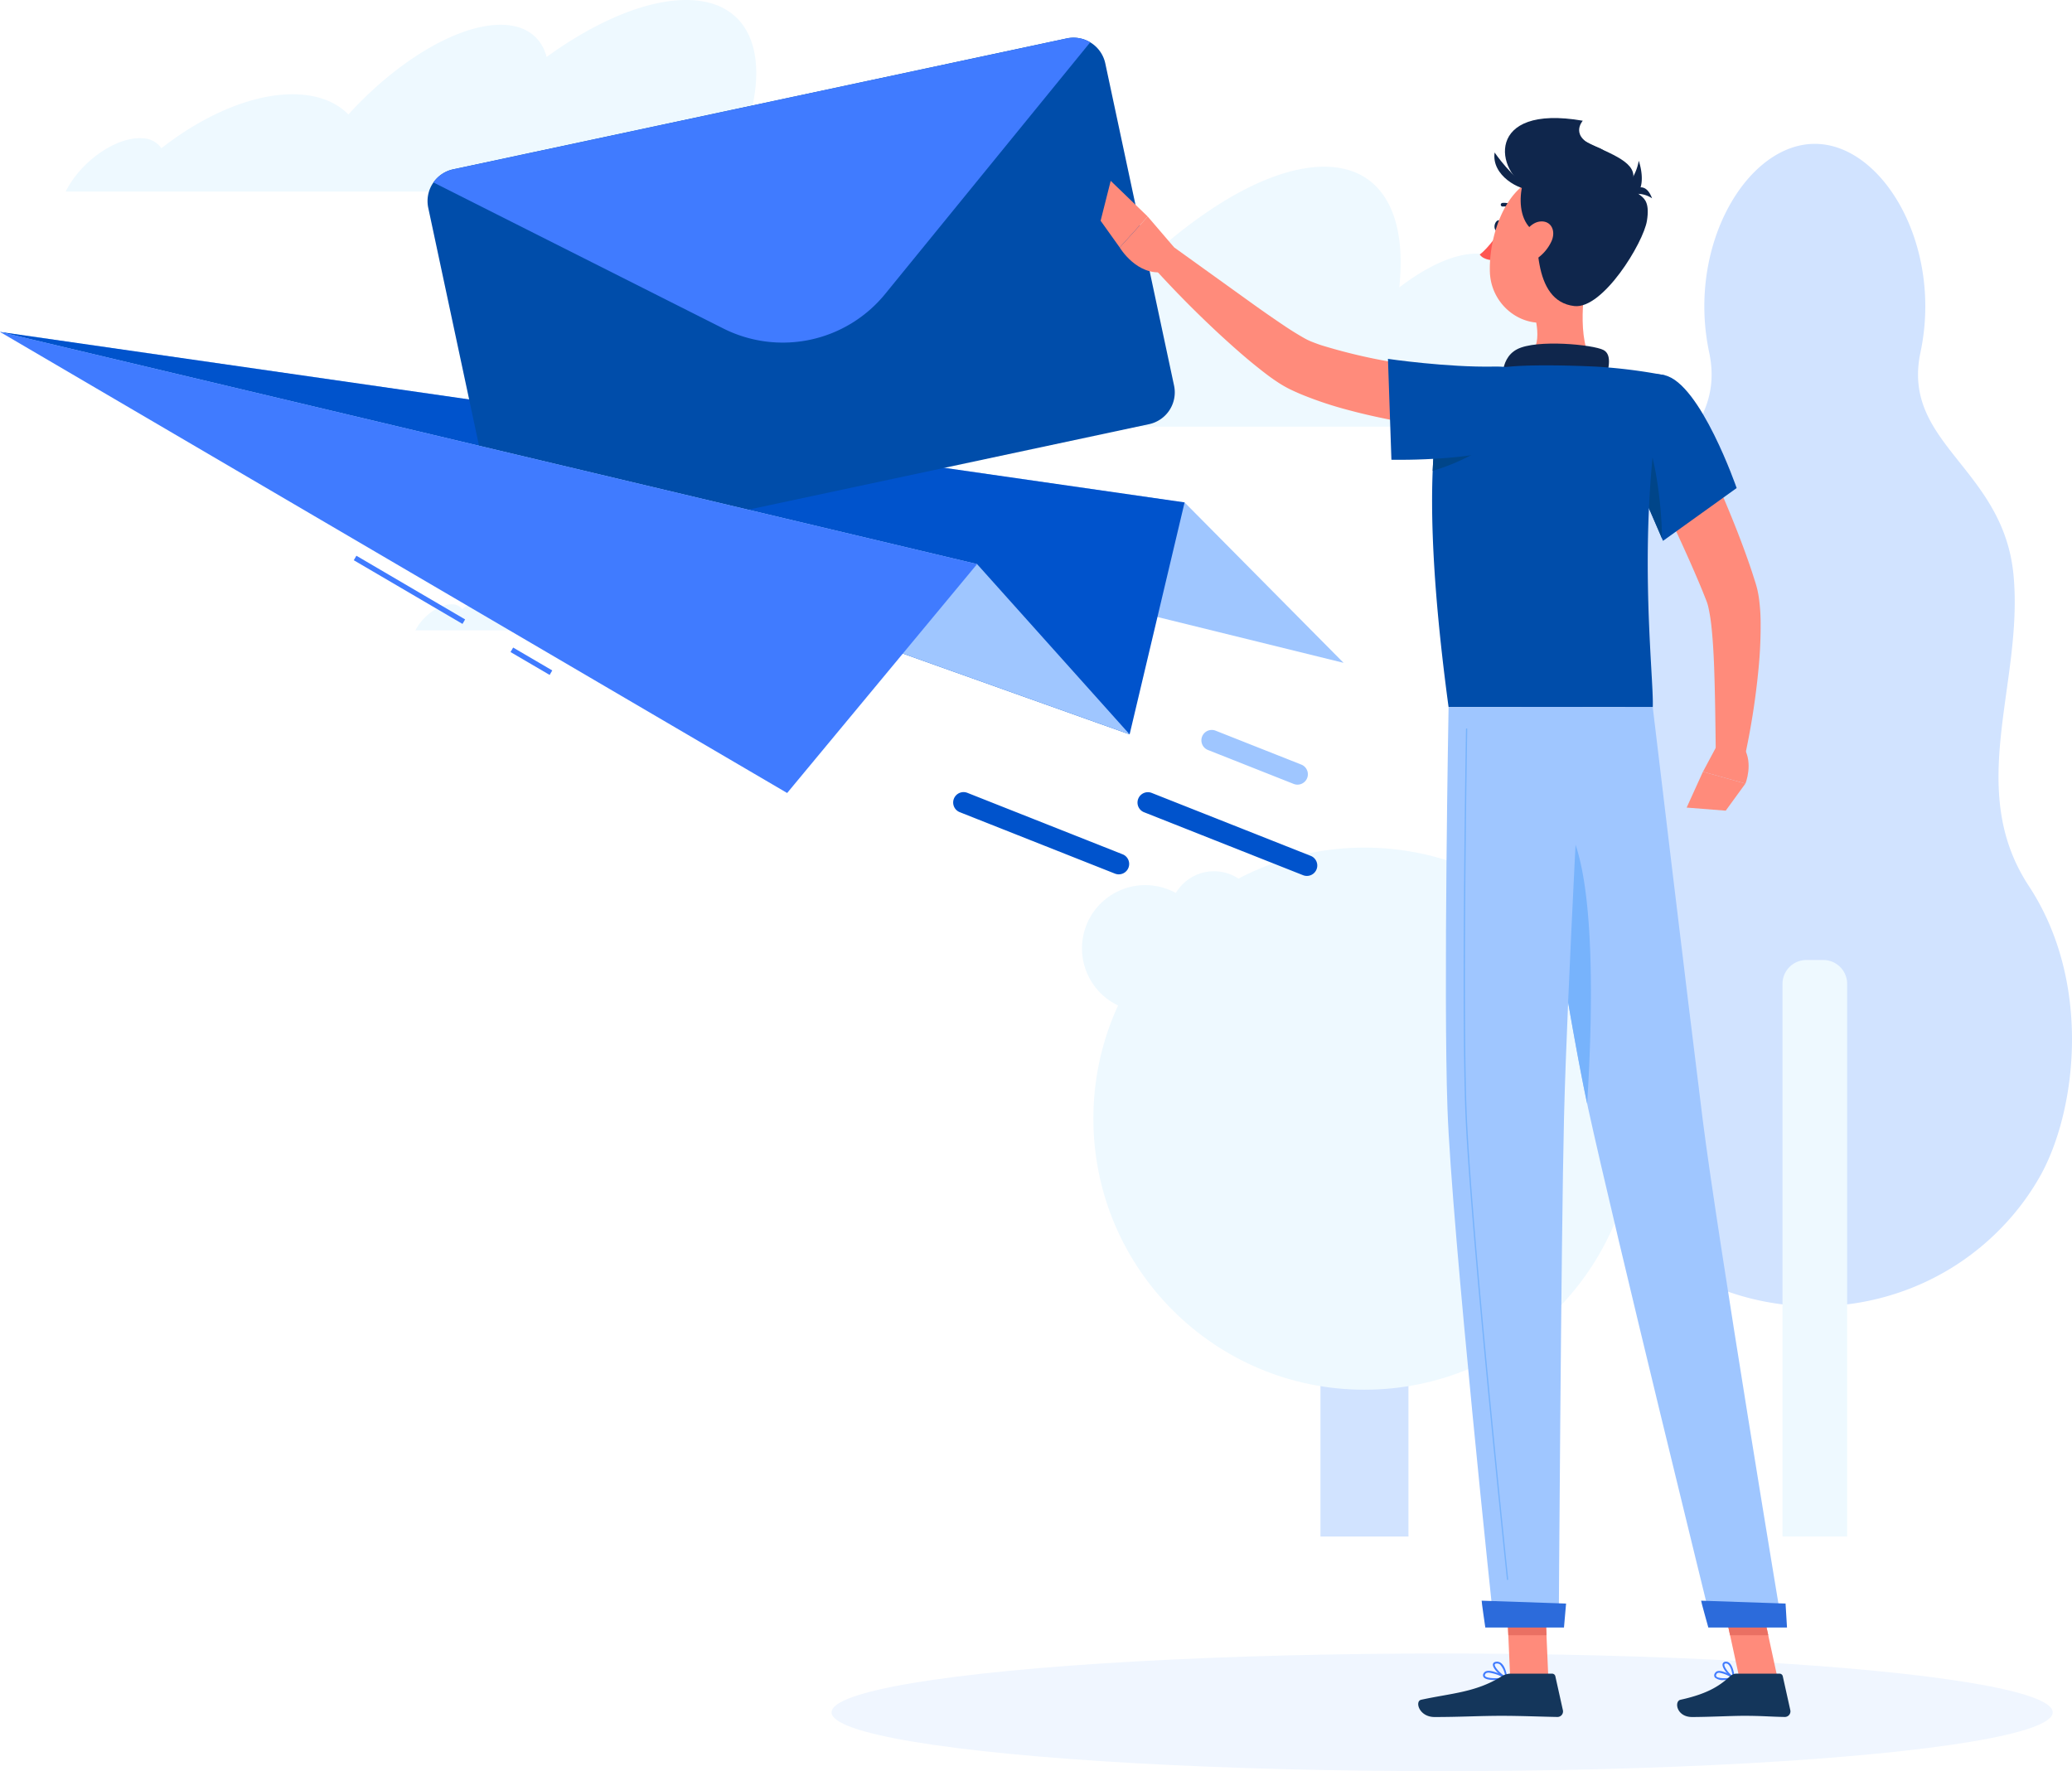
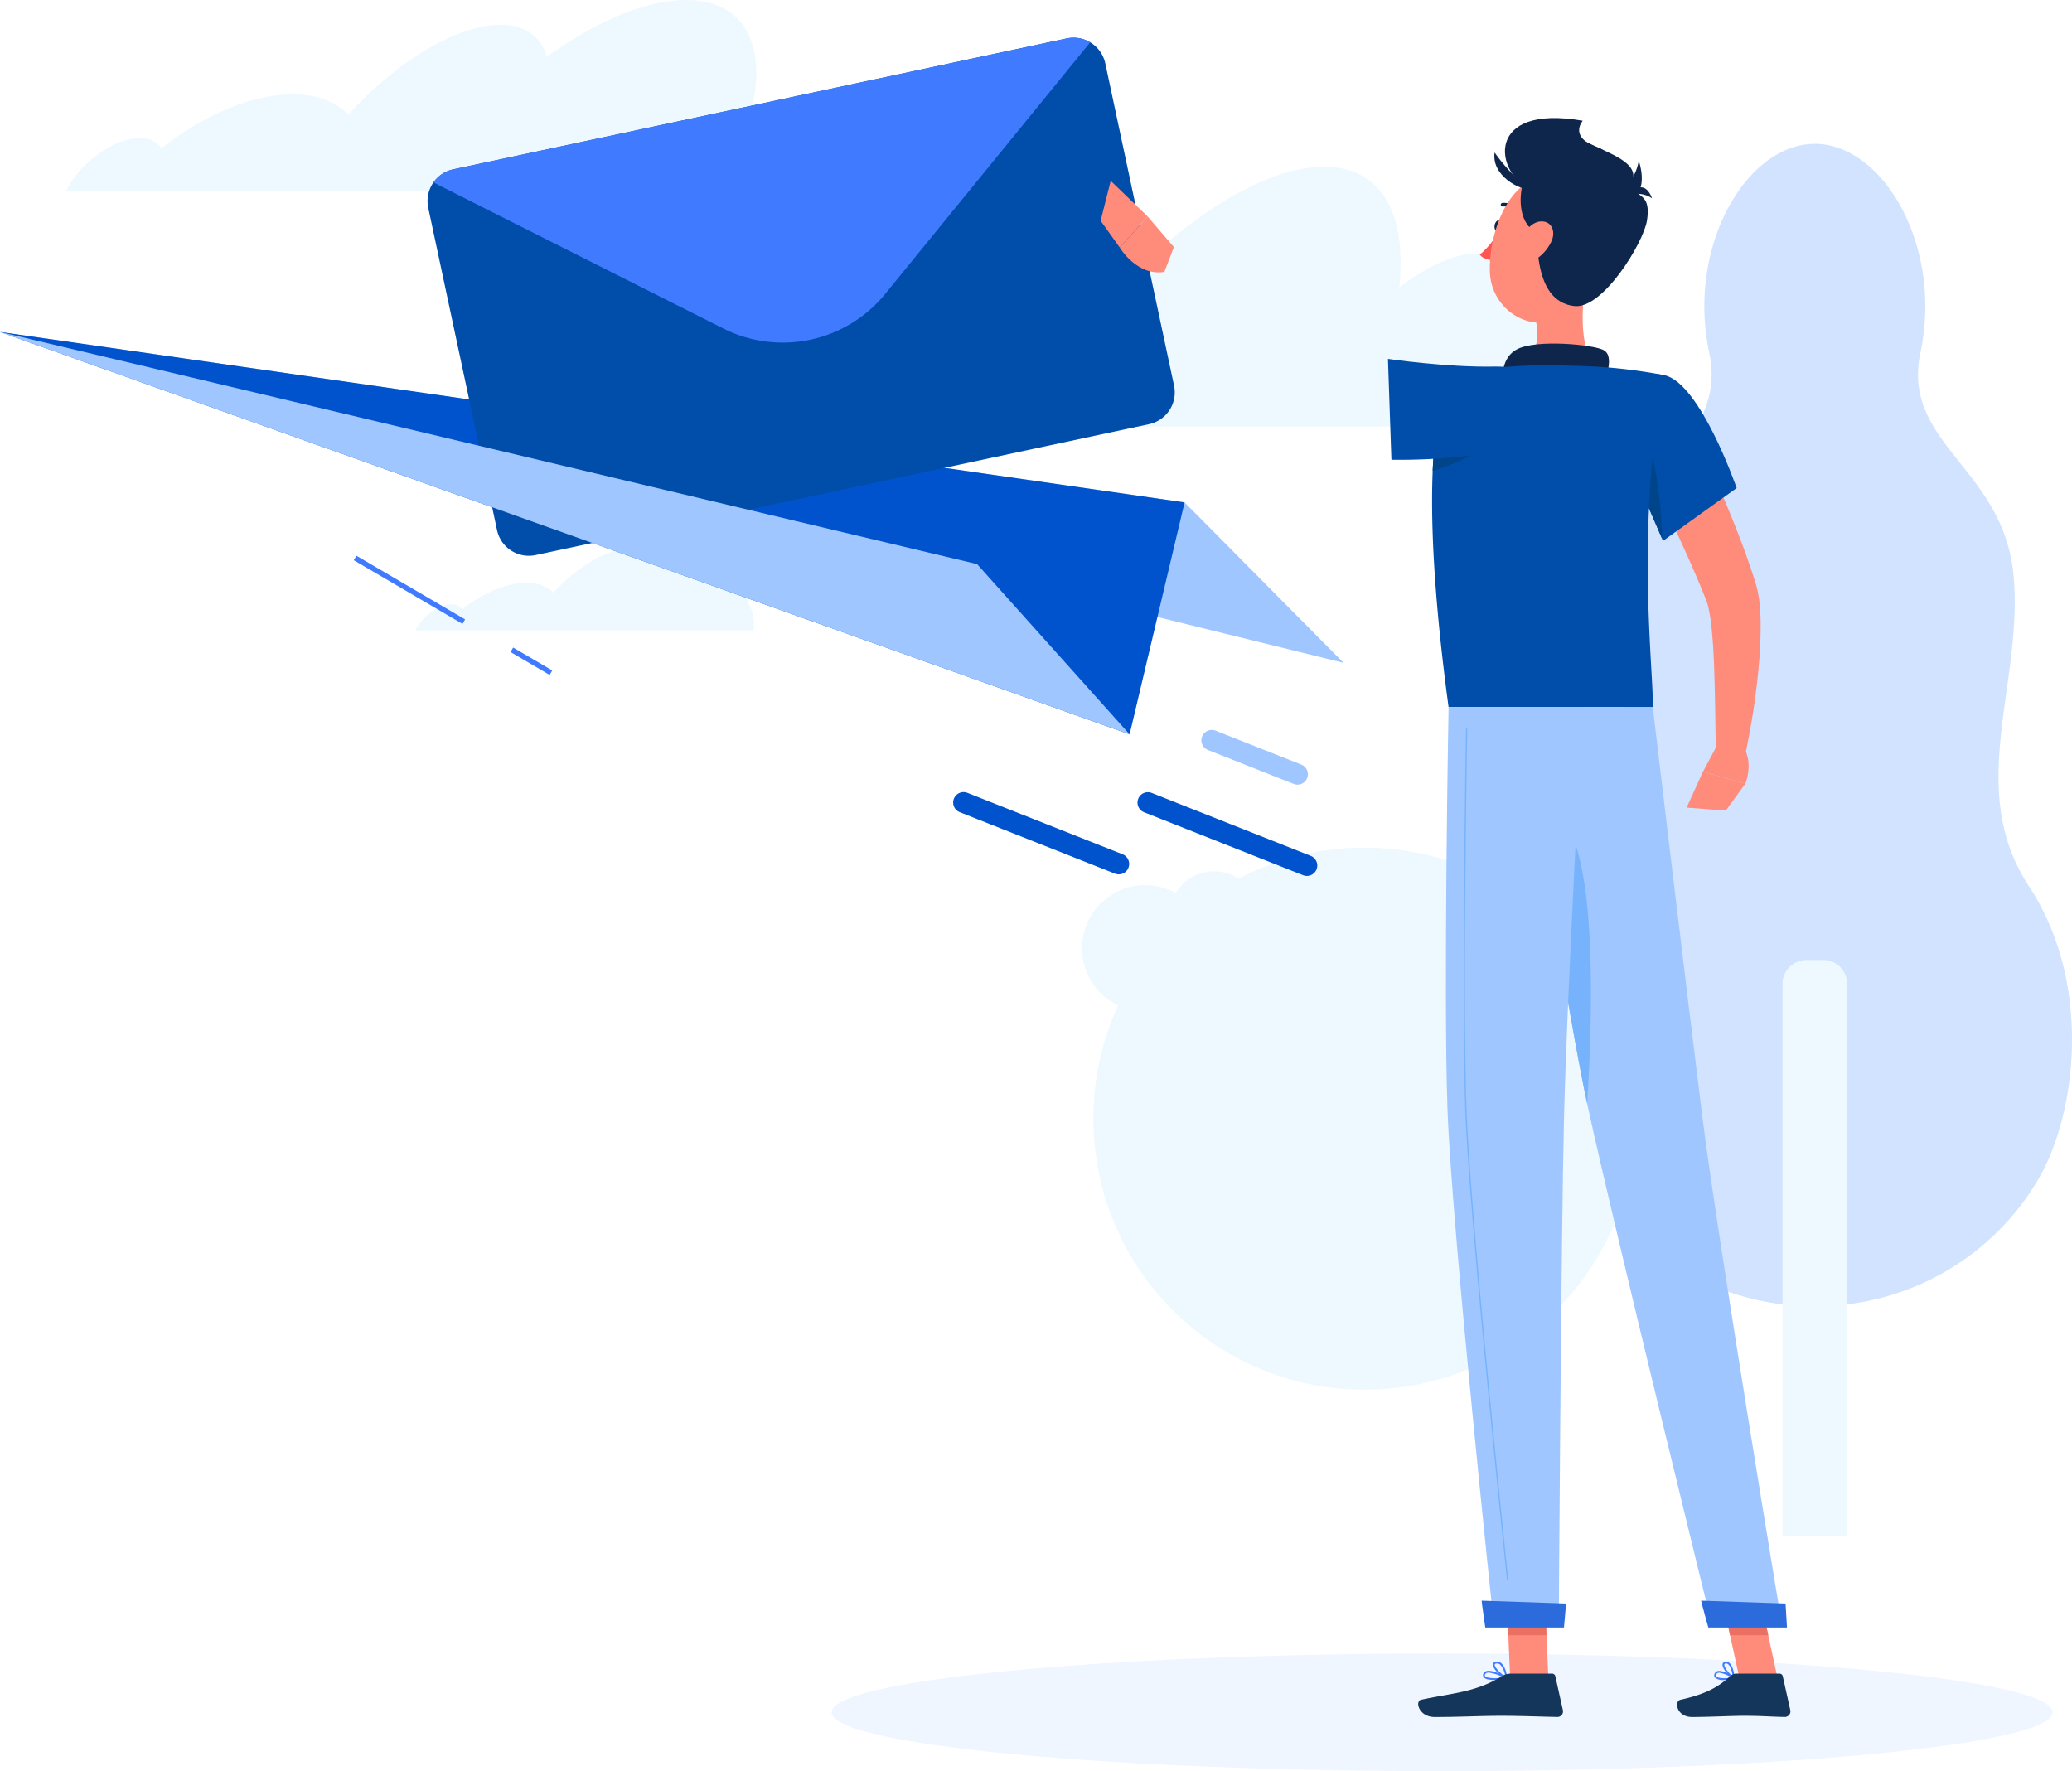
<svg xmlns="http://www.w3.org/2000/svg" id="Group_9637" data-name="Group 9637" width="540" height="461.633" viewBox="0 0 540 461.633">
  <g id="Background_2" data-name="Background 2" transform="translate(17.11 0)">
    <g id="Group_9629" data-name="Group 9629" transform="translate(0)">
      <g id="Group_9628" data-name="Group 9628">
        <g id="Group_9626" data-name="Group 9626" transform="translate(388.842 37.495)">
          <path id="Path_3930" data-name="Path 3930" d="M471.439,307.834c-16.665-25.361-1.449-52.63-3.986-80.841s-29.346-34.37-24.273-58.282c5.881-27.725-9.783-54.344-27.536-54.344s-33.416,26.619-27.534,54.344c5.072,23.912-21.738,30.071-24.275,58.282s12.681,55.48-3.984,80.841-12.292,58.954-2.9,75.624a65.306,65.306,0,0,0,8.956,12.256c26.653,28.864,72.823,28.864,99.475,0a65.3,65.3,0,0,0,8.954-12.256C483.731,366.788,488.106,333.195,471.439,307.834Z" transform="translate(-348.622 -114.367)" fill="#d1e3ff" />
          <path id="Rectangle_632" data-name="Rectangle 632" d="M6.22,0h4.407a6.22,6.22,0,0,1,6.22,6.22V150.258a0,0,0,0,1,0,0H0a0,0,0,0,1,0,0V6.22A6.22,6.22,0,0,1,6.22,0Z" transform="translate(58.6 212.719)" fill="#eef9ff" />
        </g>
        <g id="Group_9627" data-name="Group 9627" transform="translate(262.439 220.918)">
-           <path id="Path_3931" data-name="Path 3931" d="M325.908,422.5H302.973V280.672A11.5,11.5,0,0,1,314.441,269.2h0a11.5,11.5,0,0,1,11.468,11.468Z" transform="translate(-238.388 -242.942)" fill="#d1e3ff" />
          <ellipse id="Ellipse_56" data-name="Ellipse 56" cx="70.647" cy="70.647" rx="70.647" ry="70.647" transform="translate(5.405)" fill="#eef9ff" />
          <ellipse id="Ellipse_57" data-name="Ellipse 57" cx="27.841" cy="27.841" rx="27.841" ry="27.841" transform="translate(98.316 63.054) rotate(-76.049)" fill="#eef9ff" />
          <ellipse id="Ellipse_58" data-name="Ellipse 58" cx="16.484" cy="16.484" rx="16.484" ry="16.484" transform="translate(0 39.881) rotate(-80.747)" fill="#eef9ff" />
          <ellipse id="Ellipse_59" data-name="Ellipse 59" cx="11.57" cy="11.57" rx="11.57" ry="11.57" transform="translate(25.267 6.157)" fill="#eef9ff" />
        </g>
        <path id="Path_3933" data-name="Path 3933" d="M238.578,121.157c6.875-20.14,1.418-34.477-15.39-34.477-10.54,0-23.61,5.643-36.337,14.832-1.437-5.238-5.487-8.377-12-8.377-11.466,0-27.269,9.7-39.668,23.385-3-3.051-7.34-4.92-12.919-5.221-10.972-.618-24.262,4.955-35.815,14.02a6.213,6.213,0,0,0-5.087-2.611c-6.323-.352-14.882,5.273-19.134,12.556-.264.459-.5.9-.735,1.341H241.916C242.455,130.257,241.332,124.948,238.578,121.157Z" transform="translate(-61.491 -86.68)" fill="#eef9ff" />
        <path id="Path_3934" data-name="Path 3934" d="M215.295,206.837C218.653,197,215.987,190,207.777,190c-5.149,0-11.533,2.757-17.75,7.245-.7-2.558-2.68-4.092-5.862-4.092-5.6,0-13.32,4.738-19.376,11.423a9.263,9.263,0,0,0-6.311-2.55c-5.359-.3-11.851,2.42-17.5,6.848A3.027,3.027,0,0,0,138.5,207.6c-3.089-.173-7.27,2.574-9.346,6.132-.13.225-.245.44-.36.655h88.132A11.094,11.094,0,0,0,215.295,206.837Z" transform="translate(-37.65 -50.082)" fill="#eef9ff" />
        <path id="Path_3935" data-name="Path 3935" d="M405.486,157.669a14.469,14.469,0,0,0-2.091-.15c.649-9.826-3.108-16.1-11.132-16.1-5.788,0-12.892,3.276-20.133,8.819,2.072-19.074-4.562-31.471-19.585-31.471-12.118,0-27.46,8.063-42.614,21.215-1.327-7.482-5.792-11.967-13.294-11.967-13.179,0-31.906,13.858-46.92,33.41,0,0-.005.024-.019,0-3.243-4.359-8.119-7.056-14.526-7.483-12.55-.883-28.13,7.08-41.945,20.056a6.414,6.414,0,0,0-5.7-3.73c-6.862-.478-16.319,6.676-21.811,16.252H416.532C422.419,172.006,417.728,159.308,405.486,157.669Z" transform="translate(-24.572 -75.314)" fill="#eef9ff" />
      </g>
    </g>
  </g>
  <g id="Objects" transform="translate(0 9.823)">
    <g id="Group_9636" data-name="Group 9636" transform="translate(0)">
      <ellipse id="Ellipse_60" data-name="Ellipse 60" cx="159.123" cy="15.335" rx="159.123" ry="15.335" transform="translate(216.721 421.141)" fill="#f0f6ff" />
      <g id="Group_9633" data-name="Group 9633" transform="translate(0)">
        <g id="Group_9631" data-name="Group 9631">
          <path id="Path_3936" data-name="Path 3936" d="M48.856,150.562,357.582,195l41.432,41.812Z" transform="translate(-48.856 -73.874)" fill="#9fc6ff" />
          <path id="Path_3937" data-name="Path 3937" d="M48.856,150.562,357.582,195l-14.327,60.46Z" transform="translate(-48.856 -73.874)" fill="#0053cc" />
          <g id="Group_9630" data-name="Group 9630" transform="translate(111.424)">
            <path id="Path_3938" data-name="Path 3938" d="M307.769,100.627l17.926,84a8.482,8.482,0,0,1-6.506,10.036L159.283,228.787a8.481,8.481,0,0,1-10.036-6.507l-17.926-84a8.467,8.467,0,0,1,6.506-10.036L297.733,94.12a8.47,8.47,0,0,1,10.036,6.507Z" transform="translate(-131.135 -93.934)" fill="#004daa" />
            <path id="Path_3939" data-name="Path 3939" d="M303.437,95.138,250,160.726a34.43,34.43,0,0,1-42.182,9l-75.554-38.062a8.465,8.465,0,0,1,5.158-3.421L297.332,94.12A8.454,8.454,0,0,1,303.437,95.138Z" transform="translate(-130.734 -93.934)" fill="#407bff" />
          </g>
          <path id="Path_3940" data-name="Path 3940" d="M48.857,150.562,303.5,211.077l39.759,44.384Z" transform="translate(-48.857 -73.874)" fill="#9fc6ff" />
          <rect id="Rectangle_633" data-name="Rectangle 633" width="1.355" height="32.836" transform="translate(92.202 136.194) rotate(-59.638)" fill="#407bff" />
          <rect id="Rectangle_634" data-name="Rectangle 634" width="1.355" height="11.813" transform="matrix(0.505, -0.863, 0.863, 0.505, 133.052, 160.125)" fill="#407bff" />
-           <path id="Path_3941" data-name="Path 3941" d="M48.856,150.562,303.5,211.077,254,270.738Z" transform="translate(-48.856 -73.874)" fill="#407bff" />
        </g>
        <g id="Group_9632" data-name="Group 9632" transform="translate(248.416 180.447)">
          <path id="Path_3942" data-name="Path 3942" d="M311.919,260.976a2.7,2.7,0,0,1-1-.192L269.438,244.36a2.709,2.709,0,0,1,1.995-5.036l41.486,16.424a2.71,2.71,0,0,1-1,5.229Z" transform="translate(-219.741 -222.947)" fill="#0053cc" />
          <path id="Path_3943" data-name="Path 3943" d="M305.091,241.42a2.7,2.7,0,0,1-1-.191l-22.28-8.82a2.709,2.709,0,1,1,1.995-5.036l22.28,8.82a2.709,2.709,0,0,1-1,5.227Z" transform="translate(-215.357 -227.18)" fill="#9fc6ff" />
          <path id="Path_3944" data-name="Path 3944" d="M275.45,260.566a2.7,2.7,0,0,1-1-.192L234,244.359A2.709,2.709,0,1,1,236,239.323l40.448,16.015a2.709,2.709,0,0,1-1,5.227Z" transform="translate(-232.293 -222.946)" fill="#0053cc" />
        </g>
      </g>
      <g id="Group_9635" data-name="Group 9635" transform="translate(286.841 20.941)">
        <path id="Path_3945" data-name="Path 3945" d="M375.828,164.821c3.586,7.005,6.88,14.015,10,21.2,3.1,7.183,6.049,14.443,8.585,22.062l.926,2.889c.156.513.4,1.357.521,1.956.127.627.264,1.272.337,1.844a48.368,48.368,0,0,1,.46,6.587,115.473,115.473,0,0,1-.562,12.12,194.663,194.663,0,0,1-3.688,23.324l-7.425-.823c-.1-7.628-.168-15.331-.432-22.846-.134-3.75-.348-7.49-.729-11.019a44.263,44.263,0,0,0-.8-4.908c-.077-.382-.179-.672-.265-.986-.107-.336-.153-.414-.3-.817l-1.021-2.561c-2.829-6.852-6.014-13.766-9.262-20.644l-9.83-20.629Z" transform="translate(-224.649 -89.764)" fill="#ff8b7b" />
        <path id="Path_3946" data-name="Path 3946" d="M380.05,230.42l-3.467,6.484,11.074,3.09s2.108-5.218-.4-9.329Z" transform="translate(-219.605 -66.526)" fill="#ff8b7b" />
        <path id="Path_3947" data-name="Path 3947" d="M373.448,244.556l10.181.8,5.138-7.063-11.073-3.089Z" transform="translate(-220.716 -64.83)" fill="#ff8b7b" />
        <path id="Path_3948" data-name="Path 3948" d="M338.371,130.69c-.16.785-.706,1.338-1.22,1.234s-.8-.826-.641-1.613.706-1.339,1.22-1.234S338.531,129.9,338.371,130.69Z" transform="translate(-233.816 -102.43)" fill="#0f264c" />
        <path id="Path_3949" data-name="Path 3949" d="M338.745,131.264s-2.71,4.174-5.123,5.963c1.127,1.58,3.613,1.468,3.613,1.468Z" transform="translate(-234.823 -101.651)" fill="#ff5652" />
        <path id="Path_3950" data-name="Path 3950" d="M341.714,128.1a.47.47,0,0,1-.347-.152,3.734,3.734,0,0,0-3.159-1.269.472.472,0,0,1-.156-.93,4.679,4.679,0,0,1,4.009,1.56.471.471,0,0,1-.347.791Z" transform="translate(-233.392 -103.617)" fill="#0f264c" />
        <path id="Path_3951" data-name="Path 3951" d="M360.274,138.432c-1.426,7.278-2.851,20.614,2.241,25.47,0,0-1.989,7.382-15.513,7.382-14.871,0-7.107-7.382-7.107-7.382,8.116-1.938,7.907-7.959,6.494-13.614Z" transform="translate(-233.319 -99.112)" fill="#ff8b7b" />
        <path id="Path_3952" data-name="Path 3952" d="M364.512,163.408c1.074-3.567,2.256-7.649-.19-8.927-2.691-1.407-17.418-2.841-22.5-.2s-3.639,9.874-3.639,9.874Z" transform="translate(-233.273 -94.021)" fill="#0f264c" />
        <path id="Path_3953" data-name="Path 3953" d="M381.313,410.64a3.2,3.2,0,0,1-2.389-.658.958.958,0,0,1,.008-1.119,1.093,1.093,0,0,1,.739-.549c1.461-.336,4.2,1.54,4.316,1.62a.236.236,0,0,1-.079.424A12.609,12.609,0,0,1,381.313,410.64Zm-1.243-1.9a1.219,1.219,0,0,0-.29.031.635.635,0,0,0-.436.317c-.213.387-.087.551-.046.605.427.558,2.461.567,3.943.317A7.74,7.74,0,0,0,380.07,408.742Z" transform="translate(-218.837 -3.525)" fill="#407bff" />
        <path id="Path_3954" data-name="Path 3954" d="M383.288,410.995a.258.258,0,0,1-.112-.027c-1.028-.558-3.02-2.737-2.81-3.847a.773.773,0,0,1,.75-.619,1.312,1.312,0,0,1,1,.3c1.157.944,1.393,3.815,1.4,3.937a.233.233,0,0,1-.107.215A.217.217,0,0,1,383.288,410.995Zm-2.008-4.032a.7.7,0,0,0-.106.007c-.307.037-.333.179-.345.238-.123.657,1.144,2.3,2.168,3.078-.116-.838-.435-2.511-1.177-3.117A.831.831,0,0,0,381.279,406.963Z" transform="translate(-218.271 -4.156)" fill="#407bff" />
        <path id="Path_3955" data-name="Path 3955" d="M337.332,410.649c-1.276,0-2.507-.176-2.921-.75a.9.9,0,0,1,.019-1.031,1.173,1.173,0,0,1,.748-.551c1.647-.44,5.133,1.532,5.28,1.616a.235.235,0,0,1,.115.242.24.24,0,0,1-.187.194A17.516,17.516,0,0,1,337.332,410.649Zm-1.576-1.931a1.714,1.714,0,0,0-.455.054.714.714,0,0,0-.462.329c-.168.294-.107.437-.046.521.448.622,2.962.654,4.828.4A10.642,10.642,0,0,0,335.755,408.718Z" transform="translate(-234.597 -3.532)" fill="#407bff" />
        <path id="Path_3956" data-name="Path 3956" d="M339.666,410.995a.234.234,0,0,1-.1-.019c-1.2-.539-3.579-2.69-3.4-3.816.043-.264.23-.592.878-.658a1.733,1.733,0,0,1,1.307.4c1.266,1.04,1.533,3.719,1.544,3.833a.238.238,0,0,1-.1.214A.235.235,0,0,1,339.666,410.995Zm-2.427-4.032c-.046,0-.093,0-.142.007-.424.043-.451.21-.459.265-.108.676,1.507,2.366,2.732,3.1a5.531,5.531,0,0,0-1.314-3.069A1.25,1.25,0,0,0,337.239,406.963Z" transform="translate(-233.924 -4.156)" fill="#407bff" />
        <path id="Path_3957" data-name="Path 3957" d="M349.689,415.67H339.74l-.991-23.039H348.7Z" transform="translate(-233.007 -9.066)" fill="#ff8b7b" />
        <path id="Path_3958" data-name="Path 3958" d="M394.846,415.67H384.9l-5-23.039h9.949Z" transform="translate(-218.431 -9.066)" fill="#ff8b7b" />
        <path id="Path_3959" data-name="Path 3959" d="M387.124,408.793H398.3a.868.868,0,0,1,.848.68l1.965,8.843a1.462,1.462,0,0,1-1.456,1.769c-3.9-.066-5.8-.3-10.713-.3-3.024,0-9.255.314-13.43.314-4.084,0-4.721-4.129-3.012-4.5,7.665-1.676,10.554-3.99,13.007-6.2A2.409,2.409,0,0,1,387.124,408.793Z" transform="translate(-221.365 -3.341)" fill="#14365b" />
        <path id="Path_3960" data-name="Path 3960" d="M345.814,408.793h10.865a.868.868,0,0,1,.846.68l1.966,8.843a1.448,1.448,0,0,1-1.431,1.77c-3.919-.066-9.583-.3-14.509-.3-5.76,0-10.734.314-17.489.314-4.084,0-5.218-4.129-3.507-4.5,7.783-1.7,14.137-1.885,20.863-6.032A4.6,4.6,0,0,1,345.814,408.793Z" transform="translate(-239.016 -3.341)" fill="#14365b" />
-         <path id="Path_3961" data-name="Path 3961" d="M359.033,182.9a231.161,231.161,0,0,1-24.793-3.3c-4.1-.79-8.218-1.67-12.328-2.776a96.833,96.833,0,0,1-12.409-4.1c-1.041-.428-2.094-.909-3.146-1.408a29.917,29.917,0,0,1-3.377-1.97c-1.957-1.292-3.631-2.623-5.3-3.953-3.312-2.652-6.395-5.41-9.436-8.2-6.056-5.6-11.8-11.4-17.336-17.5l4.982-5.566,19.649,14.122c3.243,2.339,6.517,4.622,9.737,6.777,1.6,1.066,3.245,2.077,4.737,2.92a16.123,16.123,0,0,0,1.95.955c.806.316,1.62.627,2.477.914a145.144,145.144,0,0,0,22.38,5.012c7.733,1.224,15.724,2.23,23.442,3.032Z" transform="translate(-257.038 -100.633)" fill="#ff8b7b" />
        <path id="Path_3962" data-name="Path 3962" d="M372.629,158.981c9.324,2.137,18.752,29.4,18.752,29.4l-19.195,13.767s-5.361-12.7-10.636-23.8C356.024,166.711,363.1,156.795,372.629,158.981Z" transform="translate(-225.618 -91.94)" fill="#004daa" />
        <path id="Path_3963" data-name="Path 3963" d="M366.245,169.9l-3.805,8.518c3.941,8.5,7.543,16.928,8.5,19.176C370.809,187.532,368.9,175.046,366.245,169.9Z" transform="translate(-224.615 -87.965)" fill="#004589" />
        <path id="Path_3964" data-name="Path 3964" d="M329.344,160.088s-10.589,11.961-.589,85.991h53.213c.366-8.169-4.767-48.016,3.112-86.5a138.681,138.681,0,0,0-17.814-2.249c-6.8-.328-16.642-.544-22.62,0A99.859,99.859,0,0,0,329.344,160.088Z" transform="translate(-238.069 -92.536)" fill="#004daa" />
        <path id="Path_3965" data-name="Path 3965" d="M325.369,169.9c-.352,2.8-.623,6.121-.8,10.035a55.628,55.628,0,0,0,14.815-6.961Z" transform="translate(-238.03 -87.965)" fill="#004589" />
        <path id="Path_3966" data-name="Path 3966" d="M351.178,176.364c-7.119,6.308-34.315,5.677-34.315,5.677l-.9-26.291s15.418,2.259,27.72,2.01C358.884,157.452,358.991,169.441,351.178,176.364Z" transform="translate(-241.077 -92.977)" fill="#004daa" />
        <path id="Path_3967" data-name="Path 3967" d="M278.462,136.323l-6.829-7.972-7.29,8.075s4.489,7.55,11.636,6.358Z" transform="translate(-259.365 -102.683)" fill="#ff8b7b" />
        <path id="Path_3968" data-name="Path 3968" d="M263.294,121.485l-2.627,10.4,4.979,6.97,7.29-8.074Z" transform="translate(-260.667 -105.115)" fill="#ff8b7b" />
        <g id="Group_9634" data-name="Group 9634" transform="translate(105.744 383.572)">
          <path id="Path_3969" data-name="Path 3969" d="M338.751,392.636l.509,11.875h9.953l-.509-11.875Z" transform="translate(-338.751 -392.636)" fill="#ea7063" />
          <path id="Path_3970" data-name="Path 3970" d="M389.849,392.636H379.9l2.583,11.875h9.953Z" transform="translate(-324.176 -392.636)" fill="#ea7063" />
        </g>
        <path id="Path_3971" data-name="Path 3971" d="M344.836,127.767c-8.924-4.124-11.745-22.124,13.928-17.666,0,0-3.869,4.287,3.991,7S364.035,136.64,344.836,127.767Z" transform="translate(-233.103 -109.397)" fill="#0f264c" />
        <path id="Path_3972" data-name="Path 3972" d="M365.257,137.446c-2.555,9.538-3.567,15.249-9.453,19.215-8.853,5.964-19.875-.882-20.22-10.99-.31-9.1,3.922-23.167,14.157-25.089A13.467,13.467,0,0,1,365.257,137.446Z" transform="translate(-234.134 -105.523)" fill="#ff8b7b" />
        <path id="Path_3973" data-name="Path 3973" d="M356.257,113.885c6.076,3.4,14.312,5.425,13.484,10.242-1.012,5.888,4.98,2.2,3.585,10.977-.911,5.727-11.477,23.087-18.916,22.239-11.181-1.274-9.763-18.353-9.8-27.327C344.588,124.726,344.34,107.221,356.257,113.885Z" transform="translate(-230.945 -108.336)" fill="#0f264c" />
        <path id="Path_3974" data-name="Path 3974" d="M344.357,119.111c-2.708.639-6.3,16.251,4.194,17.681C360.625,138.437,344.357,119.111,344.357,119.111Z" transform="translate(-232.032 -105.956)" fill="#0f264c" />
        <path id="Path_3975" data-name="Path 3975" d="M346.424,125.743c-3.319.293-10.805-3.7-9.912-9.71C336.512,116.033,341.283,123.063,346.424,125.743Z" transform="translate(-233.826 -107.046)" fill="#0f264c" />
        <path id="Path_3976" data-name="Path 3976" d="M349.767,134.43a11.166,11.166,0,0,1-4.908,5.222c-2.862,1.49-4.47-.689-3.823-3.552.584-2.577,2.775-6.458,5.719-6.777C349.656,129.011,350.955,131.722,349.767,134.43Z" transform="translate(-232.247 -102.347)" fill="#ff8b7b" />
        <path id="Path_3977" data-name="Path 3977" d="M358.446,127.544a13.316,13.316,0,0,0,7.834-9.92S370.751,130.1,358.446,127.544Z" transform="translate(-226.03 -106.483)" fill="#0f264c" />
        <path id="Path_3978" data-name="Path 3978" d="M368.488,125.6a6.861,6.861,0,0,0-6.481-.639S366.177,119.552,368.488,125.6Z" transform="translate(-224.768 -104.672)" fill="#0f264c" />
        <path id="Path_3979" data-name="Path 3979" d="M341.57,222.777s11.29,76.029,17.489,104.513c6.787,31.191,32.359,135.091,32.359,135.091h18.221S392.778,361,388.9,330.118c-4.2-33.519-13-107.341-13-107.341Z" transform="translate(-232.008 -69.234)" fill="#9fc6ff" />
        <path id="Path_3980" data-name="Path 3980" d="M376.231,394.75c-.077,0,1.882,7,1.882,7h20.5l-.376-6.244Z" transform="translate(-219.731 -8.315)" fill="#2c6bdb" />
        <path id="Path_3981" data-name="Path 3981" d="M347.608,242.807c13.055,2.559,11.674,51.244,10.1,76.284-3.765-17.7-9.277-51.759-13.041-75.932A4.46,4.46,0,0,1,347.608,242.807Z" transform="translate(-230.91 -62.175)" fill="#77b3fc" />
        <path id="Path_3982" data-name="Path 3982" d="M327.815,222.777s-1.369,74.383-.287,104.721c1.125,31.558,12.147,134.883,12.147,134.883h16.853s.619-101.482,1.368-132.474c.818-33.787,4.9-107.131,4.9-107.131Z" transform="translate(-237.13 -69.234)" fill="#9fc6ff" />
        <path id="Path_3983" data-name="Path 3983" d="M341.974,448.824a.17.17,0,0,1-.168-.153c-2.97-28.6-9.975-97.793-10.861-122.618-.9-25.339-.084-82.188.19-99.008a.17.17,0,0,1,.169-.168h0a.168.168,0,0,1,.166.172c-.273,16.818-1.093,73.661-.19,98.992.886,24.815,7.888,94,10.858,122.6a.168.168,0,0,1-.15.186Z" transform="translate(-235.918 -67.782)" fill="#77b3fc" />
-         <path id="Path_3984" data-name="Path 3984" d="M334,394.75c-.077,0,.951,7,.951,7h20.5L356,395.5Z" transform="translate(-234.693 -8.315)" fill="#2c6bdb" />
+         <path id="Path_3984" data-name="Path 3984" d="M334,394.75c-.077,0,.951,7,.951,7h20.5L356,395.5" transform="translate(-234.693 -8.315)" fill="#2c6bdb" />
      </g>
    </g>
  </g>
</svg>